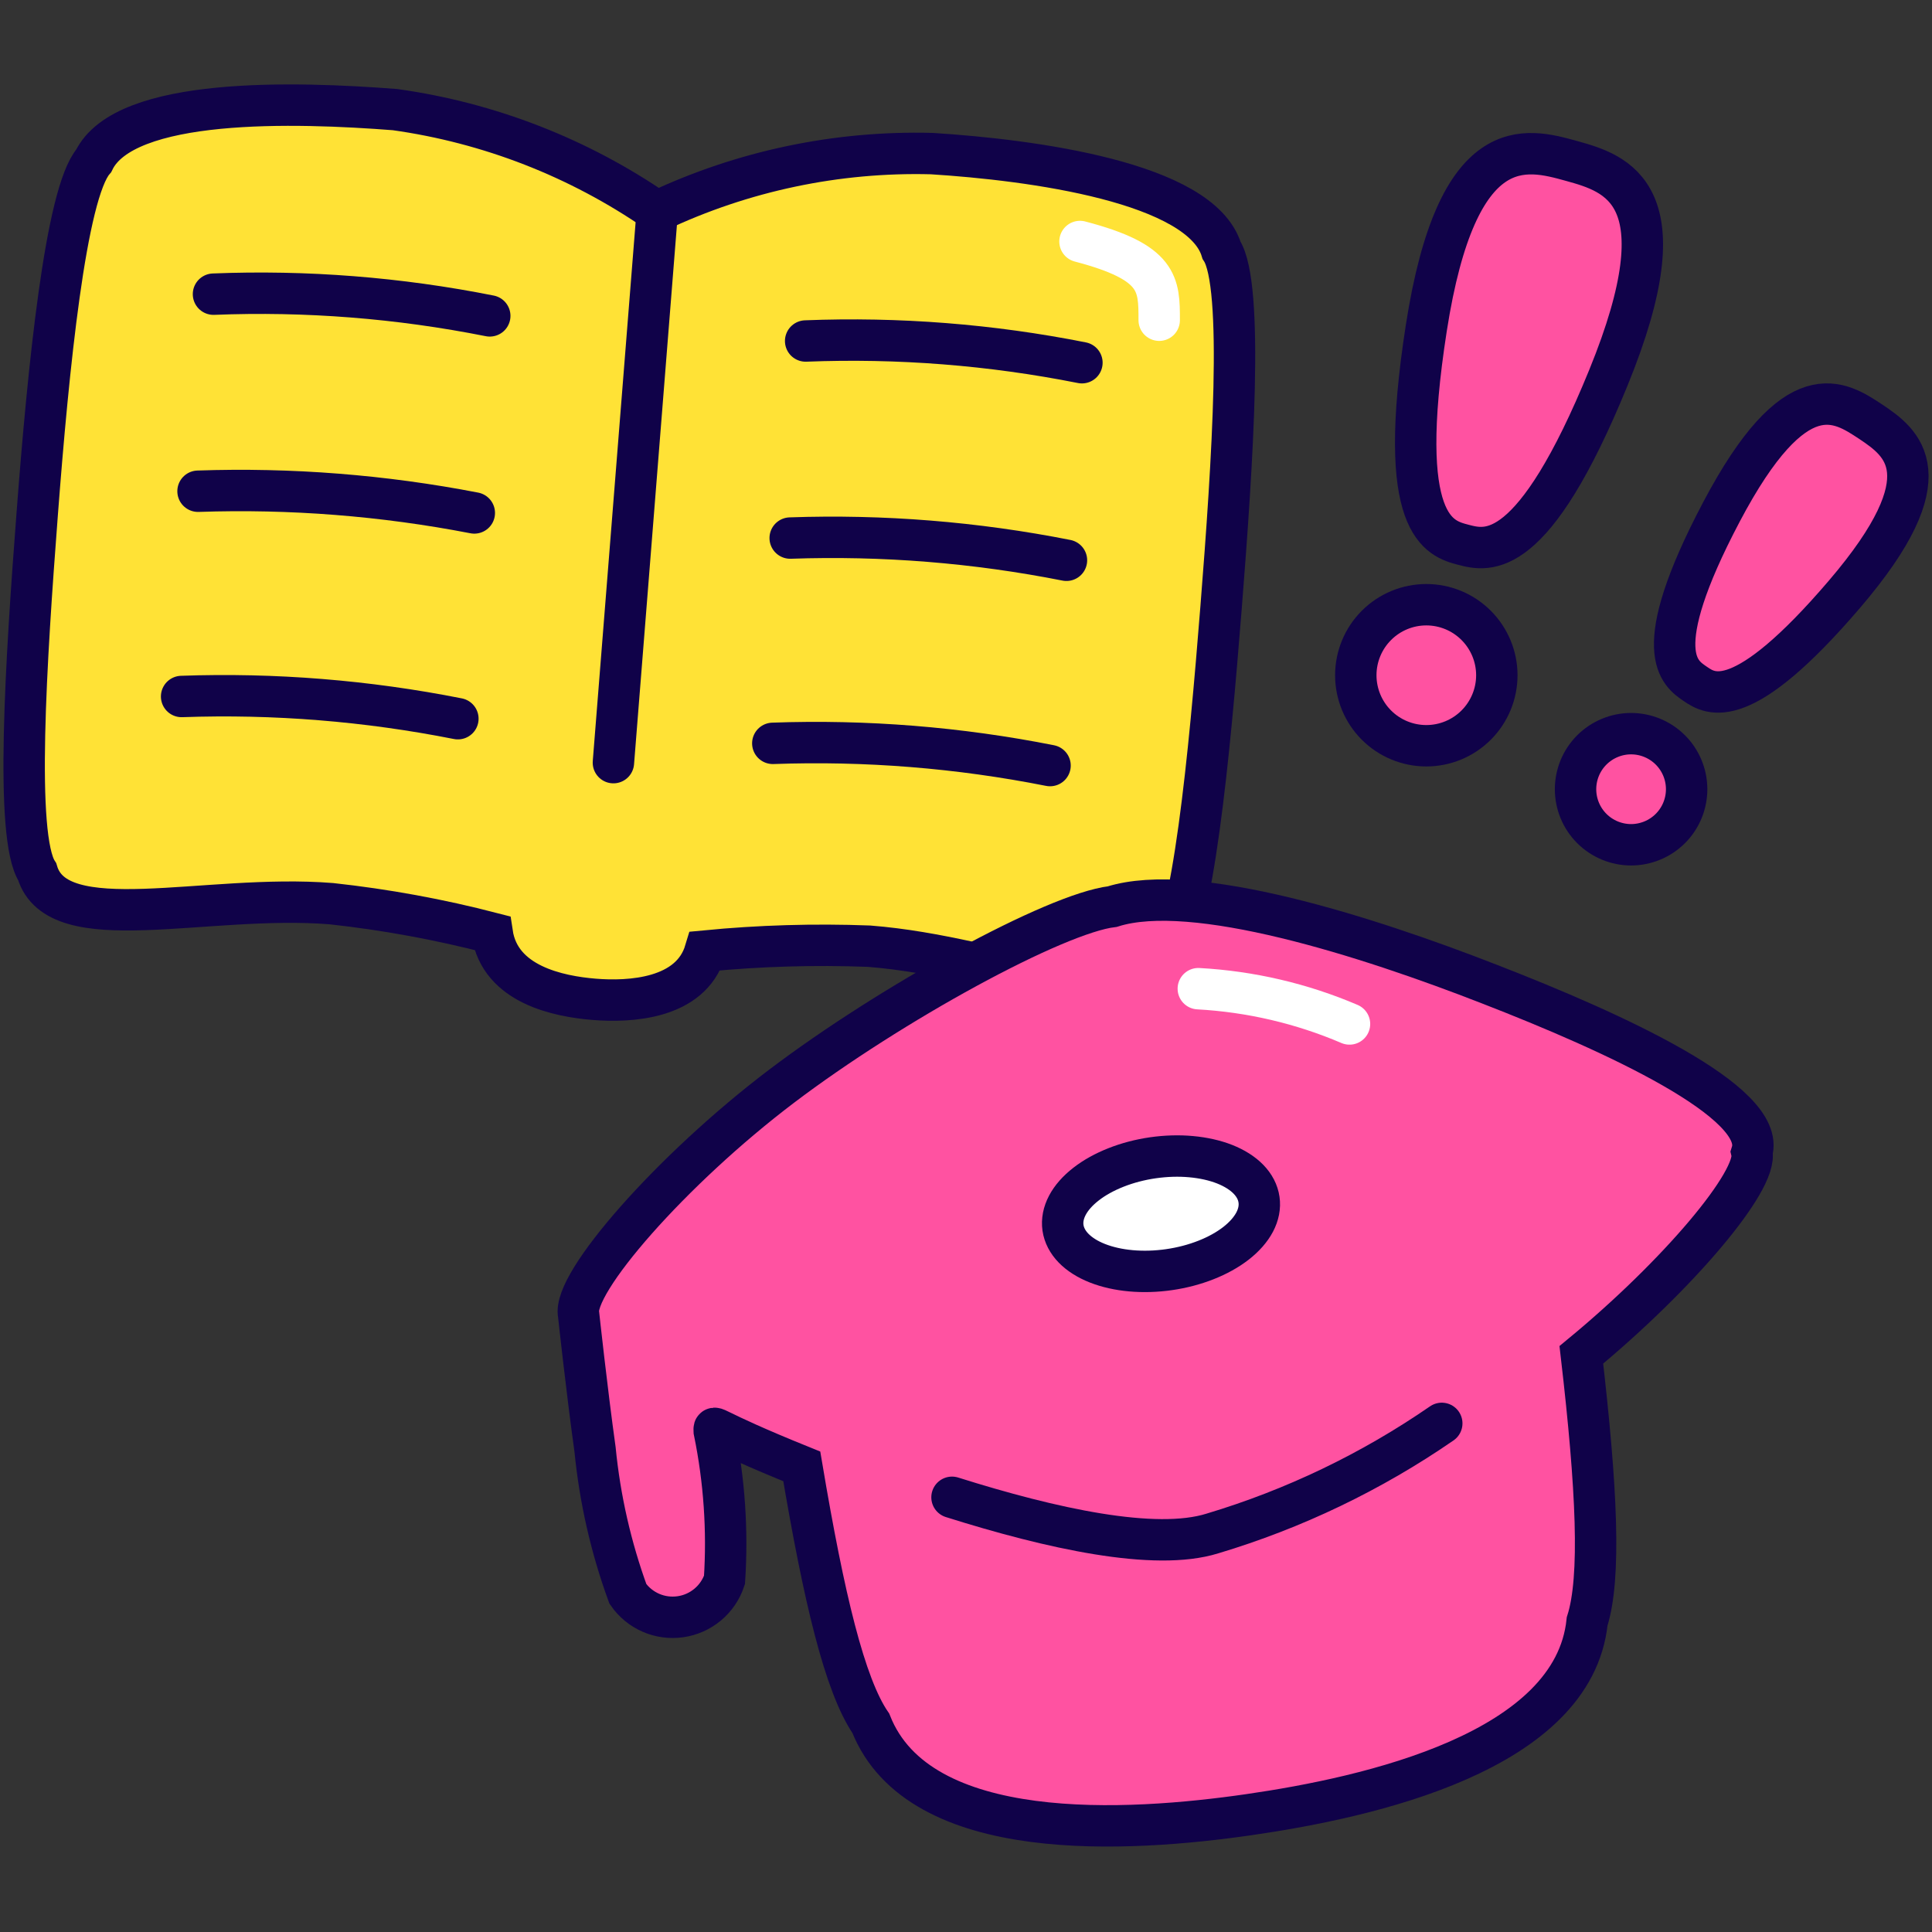
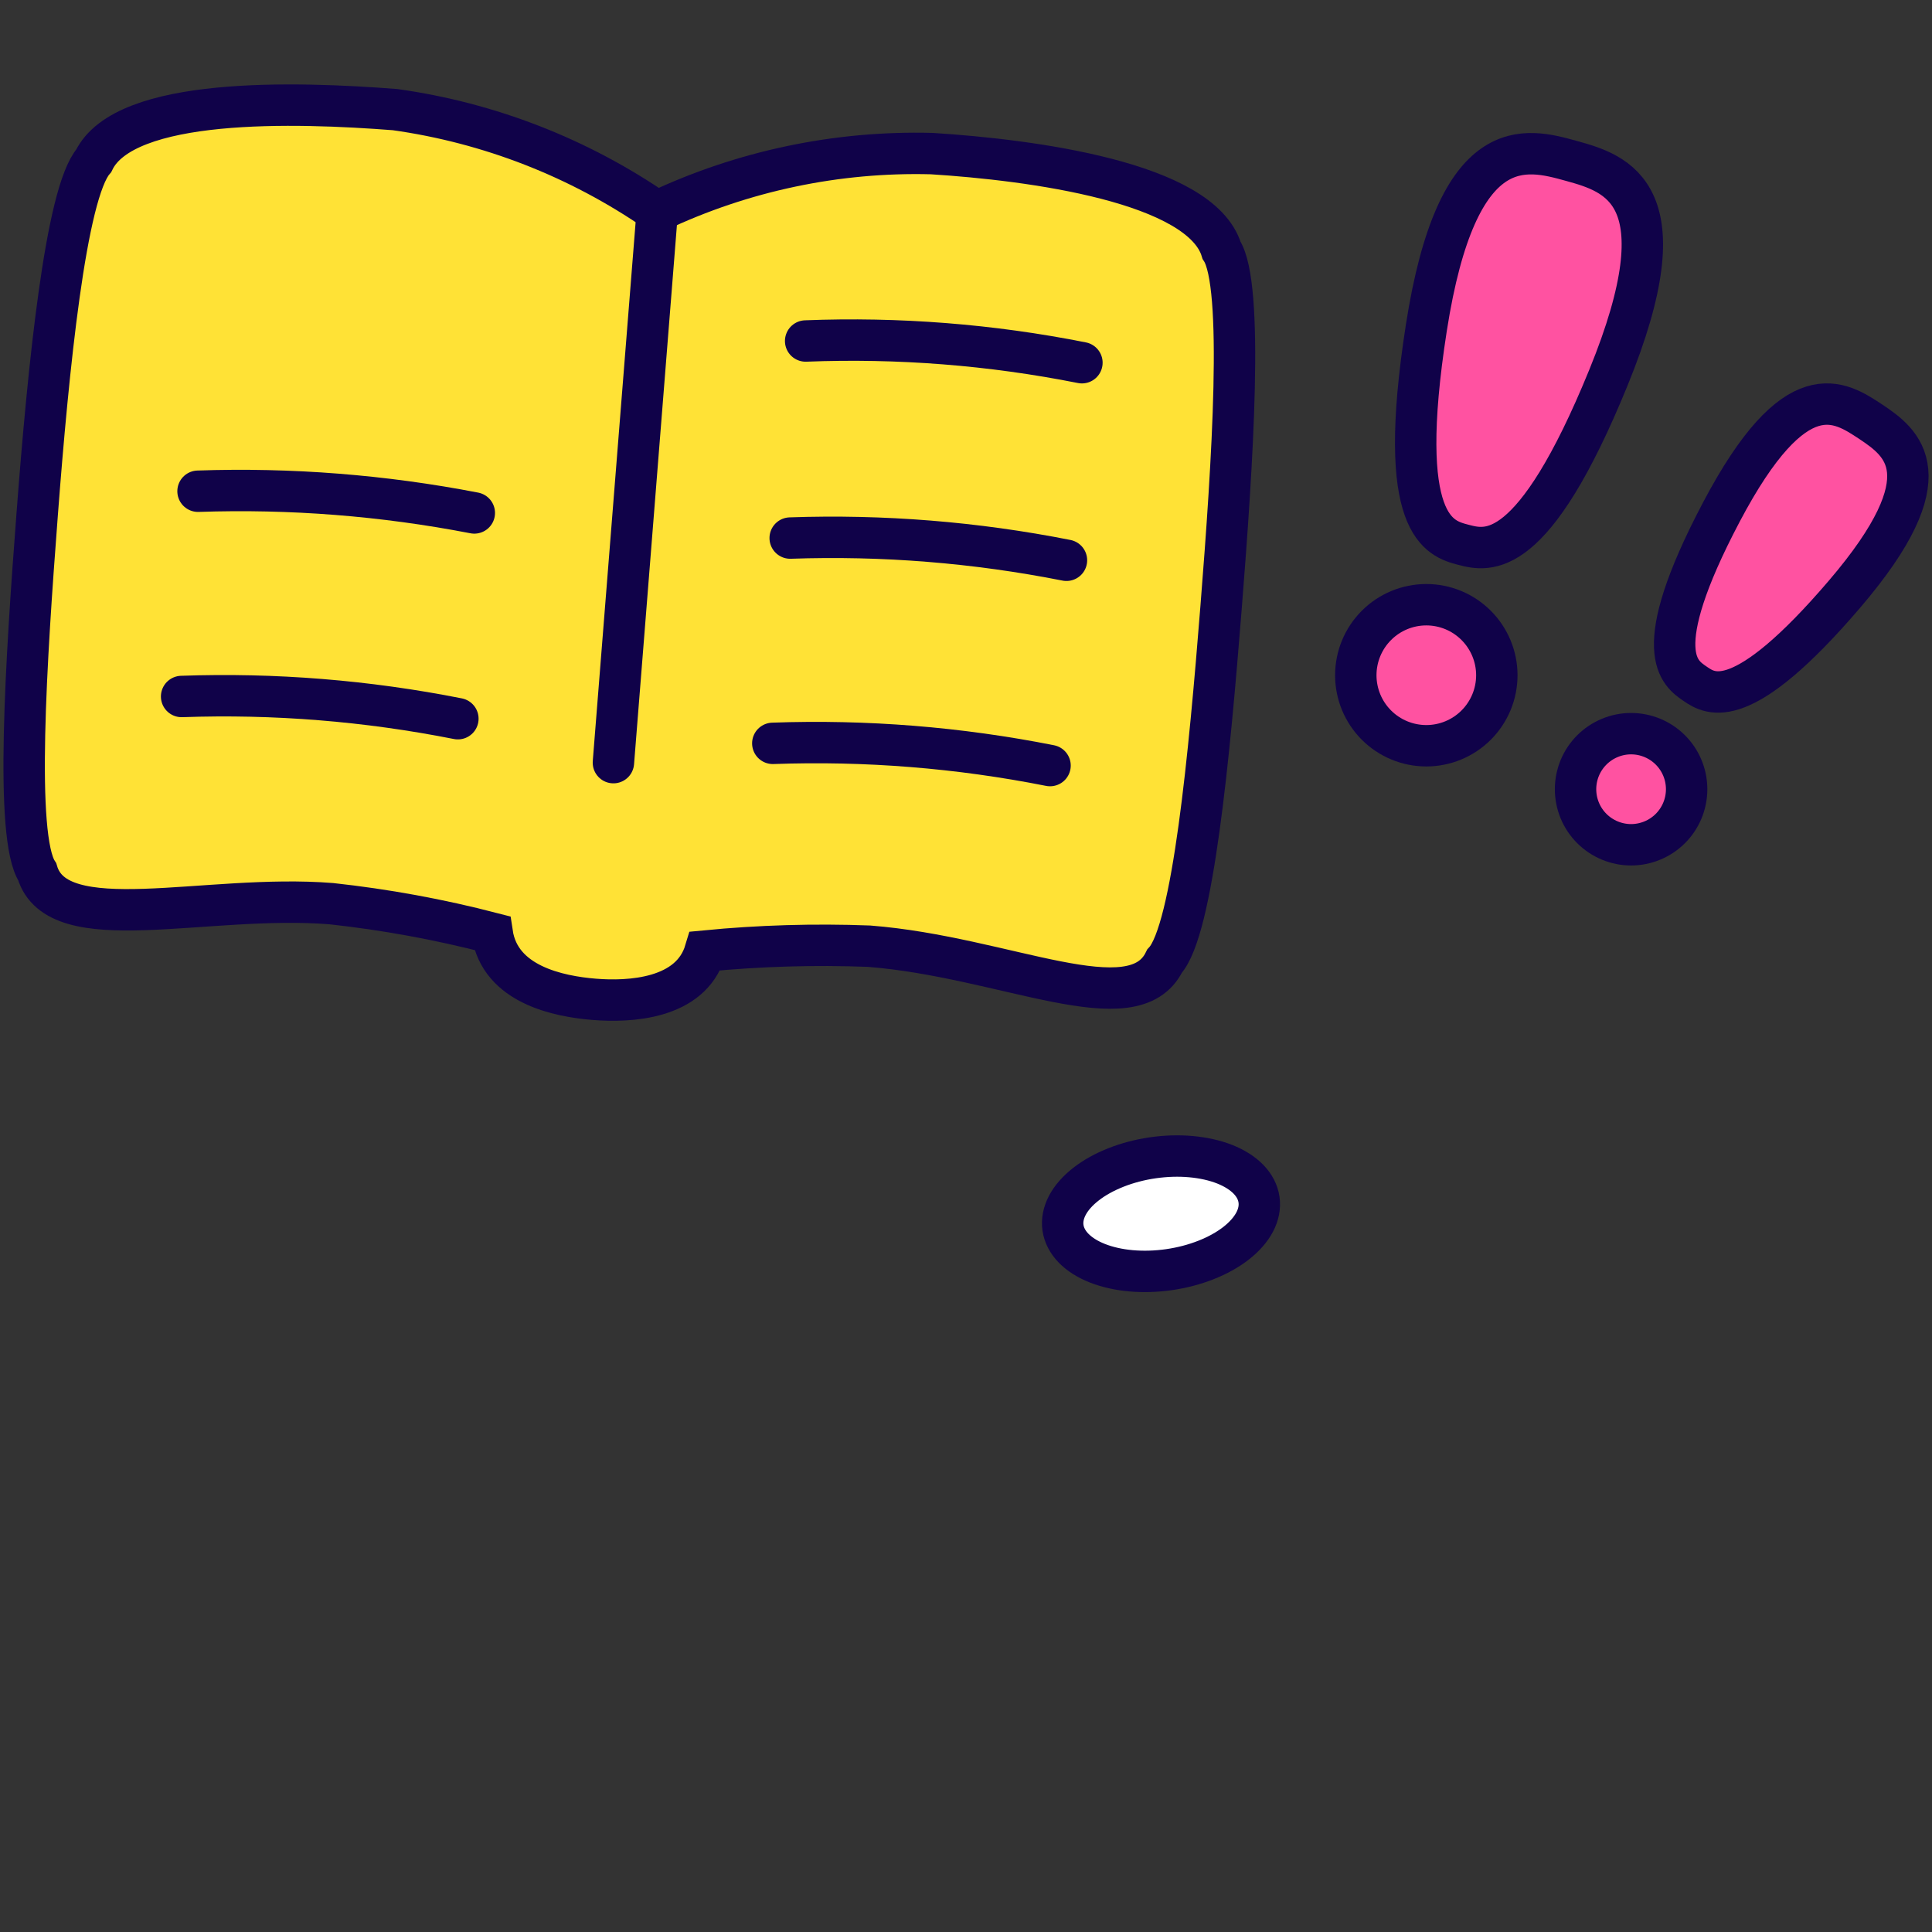
<svg xmlns="http://www.w3.org/2000/svg" width="70" height="70" viewBox="0 0 70 70" fill="none">
  <rect x="0" y="0" width="70" height="70" fill="#333333" stroke="none" />
  <g clip-path="url(#clip0_4304_9922)">
    <path d="M44.258 9.065C43.505 6.597 37.363 5.792 33.758 5.565C30.32 5.475 26.909 6.194 23.8 7.665C20.968 5.713 17.721 4.449 14.315 3.972C10.71 3.692 4.515 3.5 3.395 5.827C2.38 7 1.75 13.335 1.348 18.62C0.945 23.905 0.525 30.31 1.348 31.587C2.083 34.055 7.438 32.375 12.005 32.742C13.971 32.956 15.919 33.313 17.833 33.81C18.113 35.682 20.248 36.102 21.525 36.207C22.803 36.312 25.025 36.207 25.55 34.457C27.521 34.266 29.503 34.207 31.483 34.282C36.435 34.667 41.073 37.135 42.193 34.825C43.225 33.705 43.82 27.317 44.24 22.032C44.66 16.747 45.08 10.342 44.258 9.065Z" fill="#FFE236" stroke="#100249" stroke-width="1.5" stroke-miterlimit="10" />
-     <path d="M17.745 11.445C14.451 10.789 11.091 10.524 7.735 10.658" stroke="#100249" stroke-width="1.5" stroke-miterlimit="10" stroke-linecap="round" />
    <path d="M17.185 18.585C13.888 17.947 10.53 17.683 7.175 17.798" stroke="#100249" stroke-width="1.5" stroke-miterlimit="10" stroke-linecap="round" />
    <path d="M16.59 26.04C13.296 25.387 9.937 25.116 6.58 25.235" stroke="#100249" stroke-width="1.5" stroke-miterlimit="10" stroke-linecap="round" />
    <path d="M39.2 13.142C35.906 12.487 32.546 12.223 29.19 12.355" stroke="#100249" stroke-width="1.5" stroke-miterlimit="10" stroke-linecap="round" />
    <path d="M38.64 20.3C35.345 19.648 31.986 19.378 28.63 19.495" stroke="#100249" stroke-width="1.5" stroke-miterlimit="10" stroke-linecap="round" />
    <path d="M38.045 27.738C34.739 27.082 31.368 26.812 28 26.933" stroke="#100249" stroke-width="1.5" stroke-miterlimit="10" stroke-linecap="round" />
    <path d="M23.817 7.612L22.225 27.632" stroke="#100249" stroke-width="1.5" stroke-miterlimit="10" stroke-linecap="round" />
-     <path d="M39.13 8.75C42 9.502 42 10.29 42 11.602" stroke="white" stroke-width="1.5" stroke-miterlimit="10" stroke-linecap="round" />
-     <path d="M53.987 35.665C49.507 33.915 43.242 31.92 40.302 32.848C38.237 33.093 32.287 36.348 28.315 39.358C24.342 42.368 20.72 46.498 20.965 47.635C20.965 47.635 21.262 50.383 21.56 52.518C21.735 54.305 22.135 56.063 22.75 57.75C22.959 58.052 23.249 58.288 23.586 58.435C23.923 58.581 24.293 58.63 24.657 58.577C25.02 58.525 25.361 58.372 25.643 58.136C25.924 57.901 26.134 57.591 26.25 57.243C26.367 55.444 26.243 53.637 25.882 51.87C25.882 51.59 25.585 51.73 29.05 53.13C29.855 57.908 30.607 61.058 31.552 62.44C33.302 66.868 40.897 66.378 45.255 65.748C49.612 65.118 57.015 63.473 57.505 58.748C58.012 57.155 57.855 53.918 57.295 49.088C60.795 46.2 63.7 42.77 63.472 41.755C64.032 39.935 58.45 37.398 53.987 35.665Z" fill="#FF52A1" stroke="#100249" stroke-width="1.5" stroke-miterlimit="10" />
-     <path d="M34.493 54.25C38.098 55.387 41.843 56.21 43.925 55.562C46.887 54.675 49.692 53.328 52.238 51.572" stroke="#100249" stroke-width="1.5" stroke-miterlimit="10" stroke-linecap="round" />
    <path d="M38.514 44.485C38.553 44.751 38.682 45.001 38.896 45.222C39.11 45.442 39.403 45.628 39.76 45.769C40.117 45.91 40.53 46.003 40.975 46.043C41.421 46.083 41.89 46.069 42.356 46.002C42.823 45.935 43.277 45.816 43.693 45.652C44.109 45.489 44.479 45.283 44.782 45.048C45.085 44.812 45.314 44.551 45.458 44.28C45.601 44.008 45.655 43.731 45.616 43.465C45.578 43.199 45.449 42.949 45.235 42.728C45.021 42.508 44.727 42.322 44.371 42.181C44.014 42.041 43.601 41.948 43.156 41.908C42.71 41.867 42.241 41.882 41.775 41.948C41.308 42.015 40.854 42.134 40.438 42.298C40.022 42.462 39.651 42.667 39.349 42.903C39.046 43.138 38.816 43.399 38.673 43.67C38.53 43.942 38.476 44.219 38.514 44.485Z" fill="white" stroke="#100249" stroke-width="1.5" stroke-miterlimit="10" />
-     <path d="M43.417 35.822C45.304 35.925 47.158 36.357 48.895 37.1" stroke="white" stroke-width="1.5" stroke-miterlimit="10" stroke-linecap="round" />
    <path d="M56.928 5.828C58.573 6.283 61.005 7 58.275 13.685C55.545 20.37 53.9 19.968 53.025 19.74C52.15 19.513 50.558 19.075 51.678 11.883C52.798 4.69 55.283 5.373 56.928 5.828Z" fill="#FF52A1" stroke="#100249" stroke-width="1.5" stroke-miterlimit="10" />
    <path d="M49.123 24.465C49.123 25.143 49.392 25.793 49.871 26.272C50.35 26.751 51 27.02 51.678 27.02C52.355 27.02 53.005 26.751 53.484 26.272C53.963 25.793 54.233 25.143 54.233 24.465C54.233 23.788 53.963 23.138 53.484 22.659C53.005 22.179 52.355 21.91 51.678 21.91C51 21.91 50.35 22.179 49.871 22.659C49.392 23.138 49.123 23.788 49.123 24.465Z" fill="#FF52A1" stroke="#100249" stroke-width="1.5" stroke-miterlimit="10" />
    <path d="M67.778 15.278C68.898 16.03 70.543 17.185 66.833 21.525C63.123 25.865 61.985 25.165 61.425 24.78C60.865 24.395 59.675 23.66 62.37 18.55C65.065 13.44 66.658 14.543 67.778 15.278Z" fill="#FF52A1" stroke="#100249" stroke-width="1.5" stroke-miterlimit="10" />
    <path d="M57.085 28.595C57.085 28.859 57.137 29.121 57.238 29.365C57.339 29.609 57.487 29.831 57.674 30.018C57.861 30.205 58.083 30.353 58.327 30.454C58.571 30.555 58.833 30.608 59.097 30.608C59.362 30.608 59.623 30.555 59.868 30.454C60.112 30.353 60.334 30.205 60.521 30.018C60.708 29.831 60.856 29.609 60.957 29.365C61.058 29.121 61.11 28.859 61.11 28.595C61.11 28.331 61.058 28.069 60.957 27.825C60.856 27.581 60.708 27.359 60.521 27.172C60.334 26.985 60.112 26.837 59.868 26.736C59.623 26.634 59.362 26.582 59.097 26.582C58.833 26.582 58.571 26.634 58.327 26.736C58.083 26.837 57.861 26.985 57.674 27.172C57.487 27.359 57.339 27.581 57.238 27.825C57.137 28.069 57.085 28.331 57.085 28.595Z" fill="#FF52A1" stroke="#100249" stroke-width="1.5" stroke-miterlimit="10" />
  </g>
  <defs>
    <clipPath id="clip0_4304_9922">
      <rect width="70" height="70" fill="white" />
    </clipPath>
  </defs>
</svg>